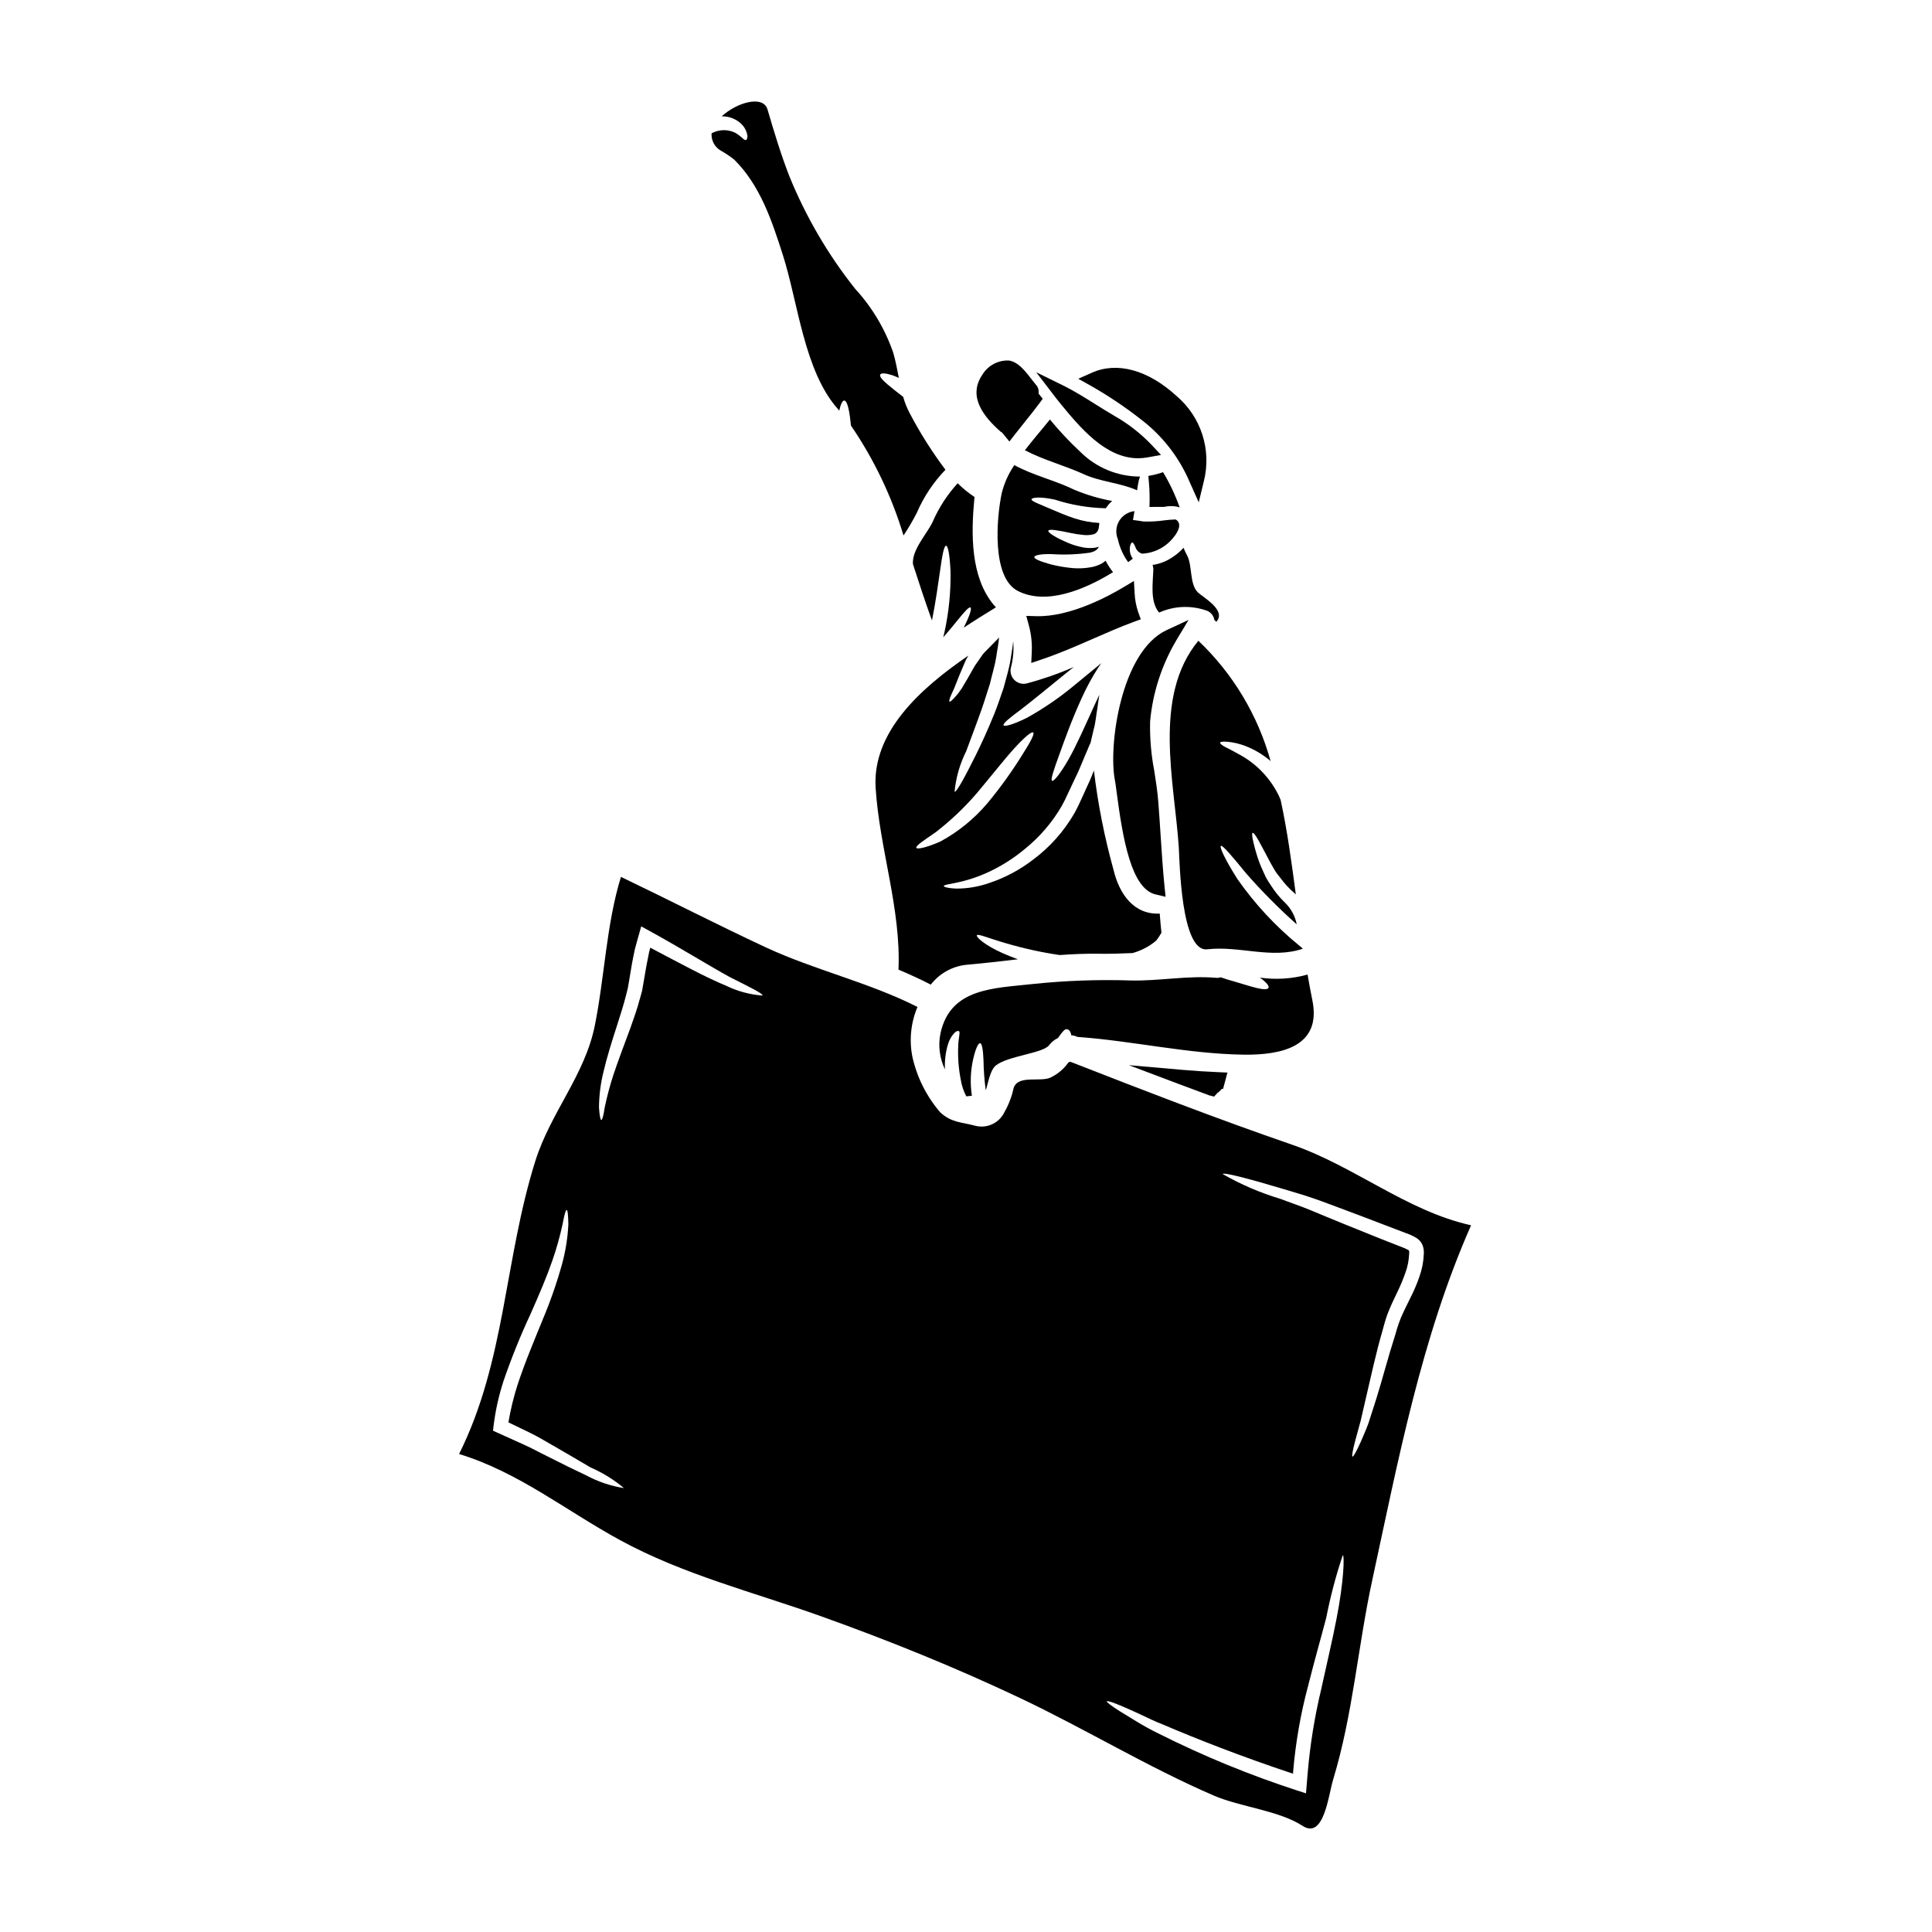
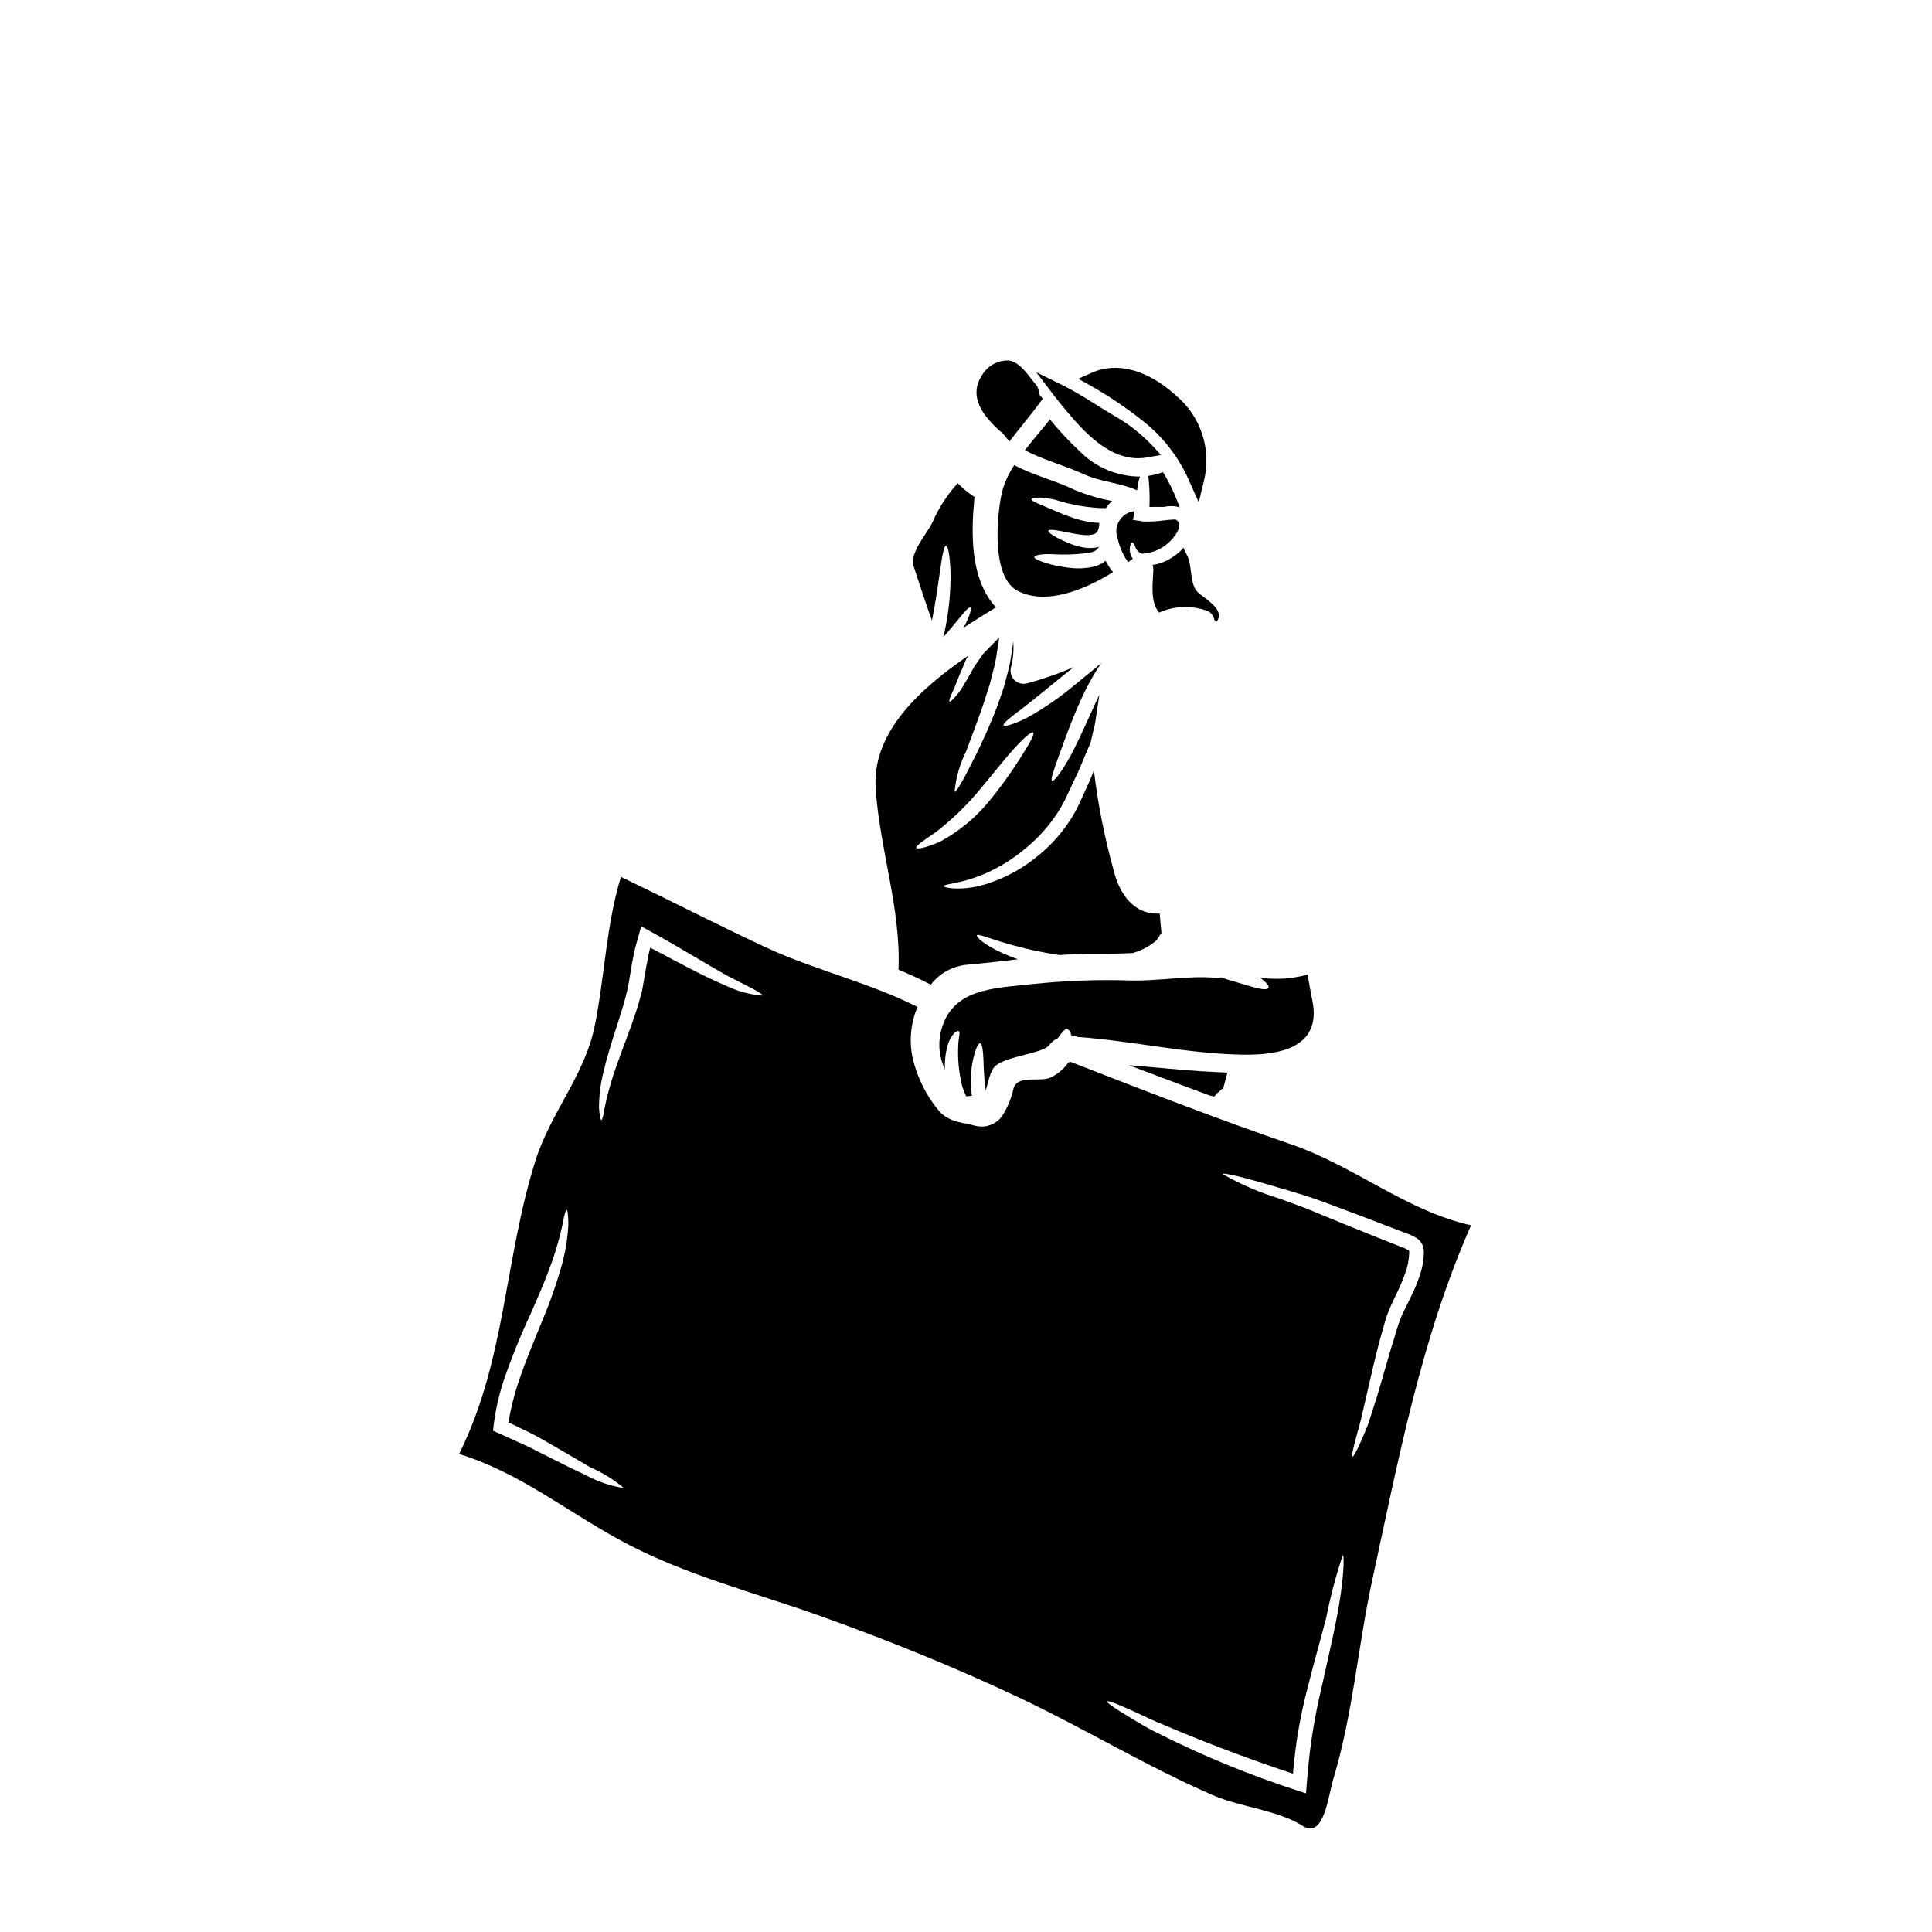
<svg xmlns="http://www.w3.org/2000/svg" fill="#000000" width="800px" height="800px" version="1.1" viewBox="144 144 512 512">
  <g>
-     <path d="m455.67 313.8 3.309-5.512-5.828 2.707c-12.109 5.633-15.496 30.758-13.676 39.852 0.129 0.633 0.277 1.781 0.469 3.266 1.609 12.203 3.856 25.379 10.254 26.906l2.695 0.641-0.285-2.754c-0.453-4.504-0.734-8.992-1.031-13.492-0.184-2.965-0.395-5.93-0.617-8.914-0.223-2.812-0.652-5.559-1.066-8.211v0.004c-0.836-4.328-1.207-8.73-1.105-13.133 0.691-7.539 3.043-14.836 6.883-21.359z" />
    <path d="m486.34 447.33c-19.734-6.793-39.195-14.348-58.648-21.938-0.23 0-0.449 0.09-0.617 0.25-1.148 1.621-2.676 2.93-4.457 3.812-2.66 1.512-8.832-0.789-10.004 2.914v-0.004c-0.484 2.266-1.32 4.445-2.477 6.453-1.387 2.816-4.547 4.289-7.594 3.543-3.672-1.008-6.336-0.789-9.34-3.543h-0.004c-3.606-4.184-6.137-9.18-7.367-14.562-0.938-4.496-0.48-9.172 1.309-13.402-12.941-6.543-27.16-9.73-40.297-15.836-12.863-6.004-25.488-12.496-38.289-18.633-3.883 12.594-4.328 26.551-6.93 39.426-2.617 13.059-11.707 23.043-15.742 35.816-8.242 26.18-7.902 53.027-20.223 77.699 15.812 4.844 28.16 14.918 42.664 22.828 16.754 9.133 35.18 13.723 53.062 20.102 17.992 6.426 35.707 13.586 52.969 21.758 17.258 8.172 33.777 18.266 51.336 25.84 6.977 3.008 17.211 3.938 23.496 8.012 5.691 3.695 6.84-8.125 8.125-12.324 5.231-17.234 6.543-35.25 10.352-52.805 6.883-31.762 12.988-64.156 26.184-94.023-17.031-3.769-30.938-15.691-47.508-21.383zm-186.95 87.676c-2.938-1.375-6.519-3.117-10.418-5.117-1.969-0.941-4.016-2.109-6.195-3.074s-4.477-2.019-6.816-3.074l-1.309-0.598 0.16-1.355c0.496-4.047 1.391-8.035 2.66-11.91 2.062-5.996 4.434-11.879 7.113-17.625 2.344-5.277 4.359-10.027 5.762-14.09 1.121-3.207 2.039-6.481 2.758-9.801 0.438-2.387 0.789-3.715 1.059-3.715 0.273 0 0.414 1.379 0.457 3.832-0.176 3.539-0.73 7.043-1.656 10.461-1.391 5.004-3.098 9.91-5.113 14.691-2.18 5.391-4.68 11.223-6.723 17.441-1.027 3.227-1.828 6.523-2.391 9.867 1.906 0.922 3.785 1.84 5.602 2.707 2.227 1.059 4.199 2.316 6.152 3.398 3.852 2.227 7.184 4.156 9.98 5.828 3.211 1.391 6.199 3.238 8.879 5.484-3.484-0.543-6.856-1.676-9.961-3.352zm36.969-129.81c-5.344-2.18-12.254-5.969-20.035-10.051-0.113 0.414-0.227 0.828-0.324 1.281-0.25 1.215-0.48 2.457-0.73 3.719-0.25 1.445-0.48 2.871-0.734 4.266-0.113 0.711-0.25 1.402-0.367 2.09-0.203 0.918-0.395 1.445-0.598 2.18-0.707 2.754-1.648 5.254-2.477 7.664-1.789 4.797-3.375 9.02-4.57 12.594l0.004 0.004c-0.914 2.809-1.672 5.668-2.273 8.559-0.32 2.133-0.641 3.305-0.895 3.305-0.25 0-0.484-1.215-0.621-3.352 0.027-3.117 0.41-6.219 1.152-9.246 0.871-3.785 2.246-8.219 3.809-13.012 0.754-2.391 1.574-4.887 2.223-7.508 0.137-0.594 0.371-1.398 0.461-1.859 0.137-0.688 0.25-1.379 0.367-2.09 0.23-1.398 0.461-2.848 0.711-4.266 0.227-1.309 0.527-2.641 0.789-3.938 0.324-1.285 0.711-2.57 1.059-3.832l0.617-2.203 2.066 1.125c8.758 4.816 16.031 9.375 21.418 12.316 5.465 2.754 8.836 4.383 8.66 4.887v0.004c-3.375-0.254-6.672-1.148-9.711-2.637zm161.77 168.12c-1.008 5.254-2.481 11.414-3.973 18.242h0.004c-1.758 7.305-2.961 14.73-3.602 22.215-0.07 0.988-0.16 1.969-0.25 2.961l-0.207 2.523-2.316-0.754h-0.004c-12.59-4.086-24.848-9.117-36.672-15.059-2.035-0.984-4.019-2.07-5.945-3.258-1.719-1.031-3.148-1.93-4.359-2.66-2.363-1.516-3.602-2.457-3.488-2.66 0.113-0.203 1.605 0.25 4.176 1.355 1.285 0.547 2.848 1.258 4.66 2.086 1.816 0.828 3.828 1.883 6.148 2.754 8.66 3.715 20.68 8.441 34.359 12.988 0.023-0.184 0.023-0.367 0.043-0.574h-0.004c0.648-7.684 1.977-15.297 3.973-22.742 1.719-6.859 3.465-12.898 4.797-18.016 1.098-5.621 2.562-11.164 4.383-16.594 0.461 0.023 0.348 6.703-1.719 17.191zm21.965-90.789c-0.645 1.832-1.41 3.617-2.293 5.348-0.789 1.652-1.652 3.305-2.293 4.773-0.348 0.711-0.621 1.574-0.918 2.363s-0.508 1.629-0.734 2.41c-2.043 6.356-3.543 12.254-5.094 17.188-0.789 2.457-1.516 4.68-2.137 6.656-0.707 1.906-1.445 3.488-1.996 4.816-1.18 2.617-1.969 4.019-2.203 3.938-0.234-0.082 0.047-1.676 0.789-4.453 0.367-1.402 0.828-3.074 1.379-5.051 0.457-1.949 0.961-4.176 1.535-6.656 1.18-4.934 2.41-10.922 4.328-17.508 0.23-0.828 0.438-1.652 0.711-2.527 0.277-0.875 0.527-1.629 0.918-2.547 0.734-1.816 1.516-3.375 2.316-5.051l-0.004 0.004c0.781-1.621 1.473-3.285 2.066-4.981 0.293-0.809 0.523-1.637 0.688-2.481 0.152-0.859 0.254-1.723 0.301-2.594 0.02-0.254 0.004-0.508-0.047-0.754 0-0.023 0-0.023-0.16-0.137v-0.004c-0.707-0.383-1.445-0.703-2.207-0.965-1.785-0.715-3.539-1.402-5.254-2.066-3.398-1.375-6.691-2.707-9.84-3.969-3.148-1.258-6.082-2.527-8.883-3.672-2.801-1.145-5.414-1.996-7.801-2.918v0.004c-5.312-1.602-10.426-3.801-15.238-6.562 0.156-0.504 6.297 1.031 16.176 3.992 2.457 0.758 5.188 1.516 8.035 2.504 2.848 0.988 5.852 2.156 9.016 3.324 3.164 1.168 6.477 2.457 9.914 3.766 1.719 0.641 3.461 1.305 5.231 1.996l0.004 0.004c1.051 0.344 2.059 0.805 3.008 1.375 0.762 0.477 1.344 1.195 1.652 2.043 0.223 0.695 0.316 1.426 0.273 2.156-0.047 1.059-0.172 2.109-0.363 3.148-0.227 1.047-0.516 2.078-0.875 3.086z" />
    <path d="m446.11 282.05-1.859-0.25 0.344-2.019c0.023-0.094 0.047-0.207 0.07-0.324-1.691 0.176-3.199 1.137-4.074 2.598-0.871 1.457-1.004 3.242-0.355 4.816 0.484 2.199 1.414 4.273 2.731 6.102 0.438-0.324 0.852-0.617 1.238-0.918v0.004c-0.215-0.293-0.391-0.609-0.527-0.941-0.219-0.602-0.312-1.242-0.273-1.883 0.113-0.988 0.414-1.469 0.664-1.469s0.504 0.504 0.828 1.215v0.004c0.262 0.836 0.922 1.492 1.766 1.742 3.352-0.164 6.457-1.812 8.469-4.5 0.566-0.66 0.992-1.426 1.262-2.25 0.086-0.289 0.117-0.594 0.094-0.895 0-0.137-0.023-0.113-0.023-0.277l-0.137-0.344-0.07-0.137v0.004c-0.172-0.293-0.426-0.527-0.734-0.664-0.969 0.023-1.934 0.102-2.894 0.227-1.77 0.25-3.559 0.359-5.348 0.324-0.395-0.023-0.785-0.078-1.168-0.164z" />
-     <path d="m469.24 340.57c1.66 0.152 3.289 0.539 4.844 1.145 2.363 0.918 4.559 2.223 6.496 3.856l0.156 0.16v0.004c-3.375-12.184-10-23.223-19.16-31.93-12.164 14.762-6.332 37.391-5.188 54.668 0.227 3.762 0.574 27.906 7.531 27.102 8.562-0.988 17.117 2.66 25.355-0.16l-0.57-0.504-0.484-0.395h-0.004c-6.203-5.066-11.68-10.969-16.27-17.535-3.258-5.117-4.816-8.512-4.406-8.812 0.414-0.301 2.871 2.594 6.656 7.231 4.195 4.797 8.688 9.328 13.449 13.562-0.434-2.238-1.559-4.285-3.215-5.852-1.391-1.352-2.613-2.859-3.648-4.5-0.484-0.691-0.926-1.414-1.332-2.156-0.367-0.789-0.711-1.574-1.031-2.269-0.562-1.262-1.039-2.559-1.422-3.883-0.344-1.121-0.617-2.109-0.789-2.914-0.395-1.605-0.48-2.547-0.25-2.66 0.527-0.25 2.203 3.188 4.863 8.168 0.344 0.598 0.711 1.215 1.078 1.863 0.367 0.645 0.988 1.309 1.492 1.996 1.043 1.422 2.242 2.723 3.582 3.875 0.156 0.113 0.277 0.277 0.434 0.395-1.121-8.422-2.246-16.844-4.016-24.988-0.184-0.461-0.367-0.922-0.598-1.379-2.18-4.383-5.617-8.02-9.867-10.441-1.652-0.895-3.027-1.695-4.106-2.18-1.012-0.551-1.539-0.965-1.473-1.215 0.066-0.254 0.738-0.344 1.891-0.25z" />
-     <path d="m420.02 318.77c4.695-1.574 9.246-3.566 13.641-5.492 3.543-1.539 7.176-3.148 10.832-4.488l1.832-0.676-0.668-1.832c-0.559-1.637-0.887-3.34-0.969-5.07l-0.184-3.25-2.785 1.668c-3.969 2.391-14.246 7.934-23.098 7.66l-2.648-0.074 0.691 2.559h0.004c0.617 2.293 0.875 4.668 0.758 7.039l-0.129 2.875z" />
    <path d="m458.57 291.14c-0.348-0.637-0.656-1.293-0.918-1.969-0.723 0.797-1.531 1.512-2.406 2.133-0.484 0.355-0.992 0.68-1.516 0.965-0.523 0.301-1.066 0.555-1.633 0.762-0.855 0.328-1.75 0.559-2.66 0.684 0.164 0.43 0.234 0.895 0.207 1.352-0.113 3.422-0.918 8.422 1.539 11.27 3.875-1.742 8.266-1.961 12.301-0.617 1.227 0.316 2.148 1.34 2.34 2.594 0.18 0.16 0.367 0.301 0.527 0.457 2.754-3.074-3.543-6.445-4.938-7.824-2.223-2.207-1.375-7.098-2.844-9.805z" />
    <path d="m443.16 426.28 13.336 5.035c2.625 0.992 5.269 1.969 7.914 2.949l1.336 0.355 0.828-0.914h-0.004c0.375-0.273 0.723-0.586 1.035-0.926l0.168-0.211h0.355l1.156-4.328-2.418-0.105c-3.184-0.133-6.344-0.34-9.508-0.613z" />
-     <path d="m477.89 403.08c1.672 1.18 2.566 2.293 2.269 2.731-0.645 0.988-4.41-0.324-9.113-1.719-1.262-0.348-2.481-0.711-3.543-1.102l0.004-0.004c-0.418 0.145-0.863 0.191-1.305 0.141-7.457-0.641-14.957 0.871-22.434 0.711h-0.004c-8.715-0.285-17.445 0.027-26.117 0.941-10.234 1.145-21.777 1.008-24.402 13.031-0.672 3.242-0.254 6.613 1.18 9.598-0.117-2.281 0.16-4.562 0.82-6.746 0.328-1.066 0.883-2.047 1.633-2.871 0.645-0.664 1.082-0.621 1.285-0.508 0.348 0.414-0.16 1.609-0.227 3.938-0.133 3.008 0.098 6.019 0.688 8.973 0.25 1.512 0.738 2.973 1.445 4.328 0.012 0 0.023 0.012 0.023 0.023 0.48-0.023 0.941-0.137 1.469-0.16-0.496-3.227-0.379-6.519 0.34-9.707 0.621-2.707 1.332-4.266 1.84-4.223 0.508 0.043 0.789 1.816 0.895 4.477 0.039 2.68 0.242 5.352 0.598 8.008 0.047-0.16 0.09-0.301 0.16-0.48 0.504-1.629 1.031-4.914 2.523-6.106 3.211-2.551 12.531-3.215 14.113-5.371 0.621-0.809 1.422-1.461 2.344-1.902 0.297-0.434 0.594-0.848 0.848-1.145 0.527-0.711 1.035-1.285 1.574-1.18 0.539 0.105 0.941 0.617 1.098 1.605v-0.004c0.391 0.016 0.781 0.09 1.148 0.23 0.16 0.07 0.344 0.137 0.504 0.207 14.688 1.055 29.125 4.477 43.973 4.703 10.047 0.137 20.789-2.09 18.266-14.438-0.461-2.269-0.875-4.519-1.262-6.789-4.109 1.141-8.41 1.414-12.633 0.809z" />
+     <path d="m477.89 403.08c1.672 1.18 2.566 2.293 2.269 2.731-0.645 0.988-4.41-0.324-9.113-1.719-1.262-0.348-2.481-0.711-3.543-1.102c-0.418 0.145-0.863 0.191-1.305 0.141-7.457-0.641-14.957 0.871-22.434 0.711h-0.004c-8.715-0.285-17.445 0.027-26.117 0.941-10.234 1.145-21.777 1.008-24.402 13.031-0.672 3.242-0.254 6.613 1.18 9.598-0.117-2.281 0.16-4.562 0.82-6.746 0.328-1.066 0.883-2.047 1.633-2.871 0.645-0.664 1.082-0.621 1.285-0.508 0.348 0.414-0.16 1.609-0.227 3.938-0.133 3.008 0.098 6.019 0.688 8.973 0.25 1.512 0.738 2.973 1.445 4.328 0.012 0 0.023 0.012 0.023 0.023 0.48-0.023 0.941-0.137 1.469-0.16-0.496-3.227-0.379-6.519 0.34-9.707 0.621-2.707 1.332-4.266 1.84-4.223 0.508 0.043 0.789 1.816 0.895 4.477 0.039 2.68 0.242 5.352 0.598 8.008 0.047-0.16 0.09-0.301 0.16-0.48 0.504-1.629 1.031-4.914 2.523-6.106 3.211-2.551 12.531-3.215 14.113-5.371 0.621-0.809 1.422-1.461 2.344-1.902 0.297-0.434 0.594-0.848 0.848-1.145 0.527-0.711 1.035-1.285 1.574-1.18 0.539 0.105 0.941 0.617 1.098 1.605v-0.004c0.391 0.016 0.781 0.09 1.148 0.23 0.16 0.07 0.344 0.137 0.504 0.207 14.688 1.055 29.125 4.477 43.973 4.703 10.047 0.137 20.789-2.09 18.266-14.438-0.461-2.269-0.875-4.519-1.262-6.789-4.109 1.141-8.41 1.414-12.633 0.809z" />
    <path d="m397.16 325.68c0.348-0.852 0.734-1.863 1.18-2.961 0.48-1.18 1.031-2.438 1.629-3.832 0.203-0.367 0.434-0.758 0.664-1.148-12.672 8.66-25.496 20.219-24.582 35.031 1.012 16.109 6.746 32.012 6.059 48.191 2.894 1.215 5.738 2.523 8.562 3.973l0.004-0.004c2.273-2.934 5.637-4.824 9.328-5.242 4.57-0.395 9.16-0.941 13.75-1.469-1.492-0.551-2.894-1.102-4.109-1.652-4.656-2.062-7.086-4.289-6.746-4.723 0.34-0.434 3.031 0.789 7.711 2.133h-0.004c4.664 1.375 9.418 2.418 14.23 3.121 3.422-0.25 6.816-0.395 10.215-0.344 3.008 0.047 6.059-0.047 9.109-0.184h-0.004c1.004-0.285 1.98-0.66 2.918-1.125 1.207-0.582 2.336-1.32 3.348-2.199 0.07-0.109 0.148-0.207 0.234-0.301 0.457-0.641 0.824-1.215 1.145-1.766-0.203-1.652-0.324-3.375-0.461-5.074-6.902 0.348-10.715-5.231-12.23-11.539v-0.004c-2.406-8.645-4.148-17.461-5.211-26.371-0.504 1.312-1.031 2.617-1.652 3.902-0.551 1.18-1.098 2.414-1.648 3.629-0.301 0.617-0.574 1.238-0.875 1.883-0.301 0.641-0.688 1.309-1.031 1.969v-0.004c-2.754 4.762-6.449 8.914-10.855 12.203-3.523 2.727-7.481 4.836-11.707 6.242-2.836 0.992-5.828 1.492-8.836 1.469-2.086-0.09-3.188-0.438-3.188-0.664 0-0.301 1.18-0.457 3.121-0.852 2.731-0.543 5.394-1.379 7.941-2.5 3.766-1.668 7.281-3.852 10.441-6.492 3.894-3.144 7.188-6.969 9.711-11.293l0.895-1.695c0.277-0.621 0.574-1.238 0.875-1.863 0.57-1.215 1.145-2.434 1.695-3.602 1.215-2.387 2.043-4.66 2.984-6.836 0.25-0.531 0.48-1.082 0.688-1.609l0.344-0.789 0.184-0.395 0.023-0.066 0.043-0.16c0.254-1.125 0.508-2.203 0.758-3.258 0.594-2.09 0.664-3.973 1.008-5.715 0.16-1.285 0.348-2.457 0.531-3.582-0.395 0.828-0.789 1.629-1.18 2.504-2.613 5.738-4.957 11.082-7.086 14.781-2.129 3.691-3.856 5.797-4.285 5.523-0.43-0.277 0.395-2.707 1.816-6.633 1.422-3.926 3.324-9.34 6.035-15.262h-0.004c1.27-2.809 2.746-5.523 4.406-8.121 0.277-0.414 0.551-0.789 0.828-1.18-2.09 1.719-4.383 3.602-6.816 5.598v-0.004c-3.996 3.367-8.309 6.34-12.875 8.883-3.582 1.789-5.969 2.434-6.219 2.019-0.277-0.504 1.695-2.043 4.84-4.383 3.008-2.34 7.16-5.734 11.809-9.52 0.641-0.531 1.281-1.012 1.93-1.539v-0.004c-4.023 1.754-8.176 3.199-12.418 4.332-1.188 0.305-2.449-0.043-3.316-0.91-0.863-0.867-1.211-2.129-0.902-3.316 0.602-2.258 0.801-4.602 0.594-6.93-0.137 1.574-0.461 3.148-0.688 4.773-0.414 2.664-1.238 5.164-1.859 7.598-0.828 2.363-1.574 4.684-2.434 6.793-1.719 4.266-3.445 7.984-4.957 11.059-3.055 6.106-5.117 9.867-5.602 9.641h0.004c0.355-3.731 1.398-7.363 3.074-10.719 1.18-3.211 2.641-7 4.133-11.223 0.754-2.109 1.375-4.328 2.156-6.633 0.527-2.344 1.309-4.723 1.695-7.231 0.227-1.719 0.621-3.418 0.734-5.094l0.004 0.004c-0.078 0.105-0.164 0.203-0.254 0.301-1.262 1.281-2.457 2.523-3.606 3.672l-0.395 0.438-0.043 0.066-0.184 0.25c-0.227 0.324-0.438 0.641-0.664 0.965-0.438 0.617-0.875 1.238-1.285 1.836-0.664 1.18-1.309 2.297-1.859 3.281-0.641 1.055-1.18 2.019-1.695 2.848l-0.004-0.004c-0.461 0.691-0.965 1.348-1.516 1.969-0.898 1.031-1.449 1.512-1.629 1.379-0.18-0.133 0.043-0.875 0.574-2.066 0.254-0.641 0.648-1.285 0.953-2.176zm5.648 28.594c3.832-4.547 7.227-8.906 9.934-11.891s4.66-4.613 5.074-4.266c0.414 0.348-0.758 2.57-2.894 5.902h0.004c-2.766 4.457-5.832 8.723-9.18 12.762-3.496 4.156-7.738 7.617-12.508 10.215-3.715 1.648-6.172 2.133-6.398 1.695-0.277-0.504 1.883-1.906 5.117-4.129h-0.004c3.957-3.055 7.594-6.504 10.855-10.289z" />
    <path d="m409.45 274.79c-1.312 6.242-2.777 22.262 4.328 25.84 7.527 3.809 17.602-0.32 25.191-5.004v0.004c-0.758-0.941-1.414-1.957-1.969-3.027-0.352 0.281-0.719 0.543-1.102 0.785-0.656 0.336-1.348 0.602-2.062 0.789-2.148 0.473-4.359 0.566-6.543 0.273-1.664-0.191-3.312-0.496-4.934-0.914-2.676-0.754-4.25-1.387-4.25-1.898s1.859-0.875 4.637-0.789c3.375 0.223 6.769 0.09 10.117-0.391 0.426-0.105 0.84-0.246 1.242-0.414 0.25-0.227 0.617-0.348 0.73-0.598 0.18-0.141 0.312-0.332 0.371-0.551-0.27 0.094-0.547 0.172-0.828 0.23-1.379 0.211-2.785 0.133-4.133-0.23-1.059-0.242-2.094-0.57-3.098-0.984-3.543-1.492-5.465-2.777-5.324-3.258 0.16-0.551 2.551-0.113 6.129 0.641 0.938 0.199 1.887 0.344 2.844 0.434 0.938 0.148 1.898 0.113 2.824-0.094 0.688-0.129 1.246-0.633 1.445-1.305 0.043-0.105 0.074-0.215 0.094-0.324 0.047-0.297 0.09-0.617 0.137-0.918 0.02-0.164 0.027-0.336 0.023-0.504-2.199-0.105-4.375-0.504-6.473-1.18-2.414-0.789-4.434-1.676-6.106-2.391-3.215-1.422-5.488-2.156-5.371-2.707 0.113-0.48 2.391-0.73 6.199 0.113 4.336 1.406 8.848 2.172 13.402 2.277h0.09c0.465-0.723 1.027-1.371 1.68-1.93-3.434-0.625-6.789-1.617-10.008-2.961-5.16-2.527-10.898-3.789-15.926-6.543v0.004c-1.559 2.285-2.699 4.836-3.359 7.523z" />
    <path d="m452.54 278.33c0.066-0.027 0.137-0.043 0.207-0.047 0.988-0.199 2.008-0.215 3.008-0.043 0.277 0.066 0.574 0.137 0.871 0.227h-0.004c-1.148-3.25-2.625-6.383-4.402-9.34-1.258 0.457-2.559 0.789-3.879 0.988 0 0.457 0.066 0.941 0.113 1.492 0.207 2.242 0.262 4.496 0.164 6.746 1.281 0 2.613-0.047 3.922-0.023z" />
    <path d="m385.93 293.47c1.629 5.027 3.258 10.051 5.051 14.957 1.031-5.074 1.629-9.754 2.156-13.223 0.551-4.039 1.035-6.586 1.574-6.586 0.539 0 0.988 2.547 1.18 6.691l0.004 0.004c0.105 5.461-0.434 10.914-1.605 16.246-0.113 0.457-0.23 0.895-0.324 1.332 0.227-0.277 0.48-0.551 0.688-0.789 1.238-1.402 2.293-2.754 3.188-3.832 1.789-2.199 2.941-3.488 3.328-3.281 0.391 0.203-0.09 1.906-1.379 4.523-0.113 0.25-0.277 0.551-0.395 0.828 2.871-1.906 5.758-3.695 8.539-5.391-0.207-0.227-0.438-0.461-0.641-0.711-6.129-7.457-5.945-18.793-5.098-27.945 0.023-0.18 0.047-0.395 0.07-0.574l0.004-0.008c-1.617-1.055-3.117-2.277-4.477-3.648-2.758 3.019-5 6.481-6.629 10.234-1.629 3.394-5.484 7.32-5.234 11.172z" />
    <path d="m446.37 255.15c5.695 4.34 10.156 10.094 12.945 16.688l2.363 5.285 1.363-5.625c1.016-4.059 0.875-8.32-0.402-12.305-1.281-3.984-3.648-7.531-6.836-10.242-7.551-6.922-15.742-9.176-22.461-6.172l-3.59 1.594 3.43 1.922h-0.004c4.606 2.625 9.016 5.586 13.191 8.855z" />
-     <path d="m335.22 184.03c1.184 0.676 2.309 1.445 3.375 2.293 6.883 6.816 9.98 16.227 12.875 25.27 4.016 12.551 5.621 30.637 14.48 40.688 0.16 0.16 0.301 0.371 0.457 0.551 0.348-1.672 0.852-2.684 1.312-2.684 0.871 0 1.422 2.848 1.789 6.633v-0.004c6.109 8.938 10.805 18.762 13.93 29.129 1.301-1.938 2.484-3.953 3.539-6.035 1.82-4.219 4.387-8.074 7.574-11.383-3.508-4.672-6.637-9.613-9.363-14.781-0.781-1.438-1.398-2.965-1.84-4.543-1.629-1.234-3.074-2.387-4.152-3.301-1.379-1.18-2.18-2.113-1.93-2.594s1.469-0.395 3.258 0.184c0.508 0.18 1.078 0.434 1.676 0.688-0.438-2.25-0.852-4.5-1.492-6.691h0.004c-2.172-6.277-5.609-12.043-10.105-16.934-7.207-9.078-13.082-19.141-17.445-29.879-2.246-5.805-4.016-11.656-5.758-17.621-1.148-3.906-8.172-1.863-12.137 1.812h-0.004c0.484 0.004 0.969 0.039 1.445 0.113 1.574 0.281 3.008 1.07 4.086 2.25 0.676 0.781 1.121 1.734 1.281 2.758 0 0.645-0.113 1.059-0.367 1.148-0.25 0.09-0.598-0.113-1.031-0.574h0.004c-0.543-0.469-1.121-0.898-1.727-1.285-1.926-0.984-4.211-0.992-6.144-0.023-0.086 0.023-0.164 0.062-0.234 0.113-0.141 1.957 0.902 3.809 2.644 4.703z" />
    <path d="m424.98 250.91c5.117 6.215 11.922 14.531 20.633 14.531 0.848 0 1.691-0.078 2.527-0.23l3.543-0.652-2.473-2.633v-0.004c-2.891-3.031-6.211-5.625-9.852-7.695-1.68-0.977-3.32-2.004-4.957-3.027-2.652-1.664-5.391-3.387-8.223-4.824l-7.578-3.731 5.293 6.902z" />
    <path d="m422.24 255.17c-2.019 2.523-4.43 5.277-6.633 8.148 4.863 2.57 10.535 4.039 15.559 6.332 4.547 2.09 9.711 2.269 14.168 4.293 0.137-0.945 0.277-1.84 0.457-2.594v0.004c0.09-0.359 0.199-0.715 0.324-1.059-5.894 0-11.555-2.328-15.746-6.473-2.902-2.699-5.617-5.586-8.129-8.652z" />
    <path d="m409.23 258.44c0.098 0.062 0.199 0.117 0.301 0.168 0.133 0.152 0.273 0.312 0.395 0.465l1.574 1.934 1.531-1.969c0.844-1.078 1.691-2.144 2.531-3.191 1.367-1.695 2.688-3.348 3.871-4.949l0.895-1.207-0.926-1.18-0.168-0.207v-0.004c0.129-0.855-0.133-1.719-0.711-2.363-1.887-2.18-4.012-5.871-7.086-6.391h0.004c-2.867-0.156-5.586 1.273-7.086 3.719-4.039 5.918 0.48 11.312 4.875 15.176z" />
  </g>
</svg>